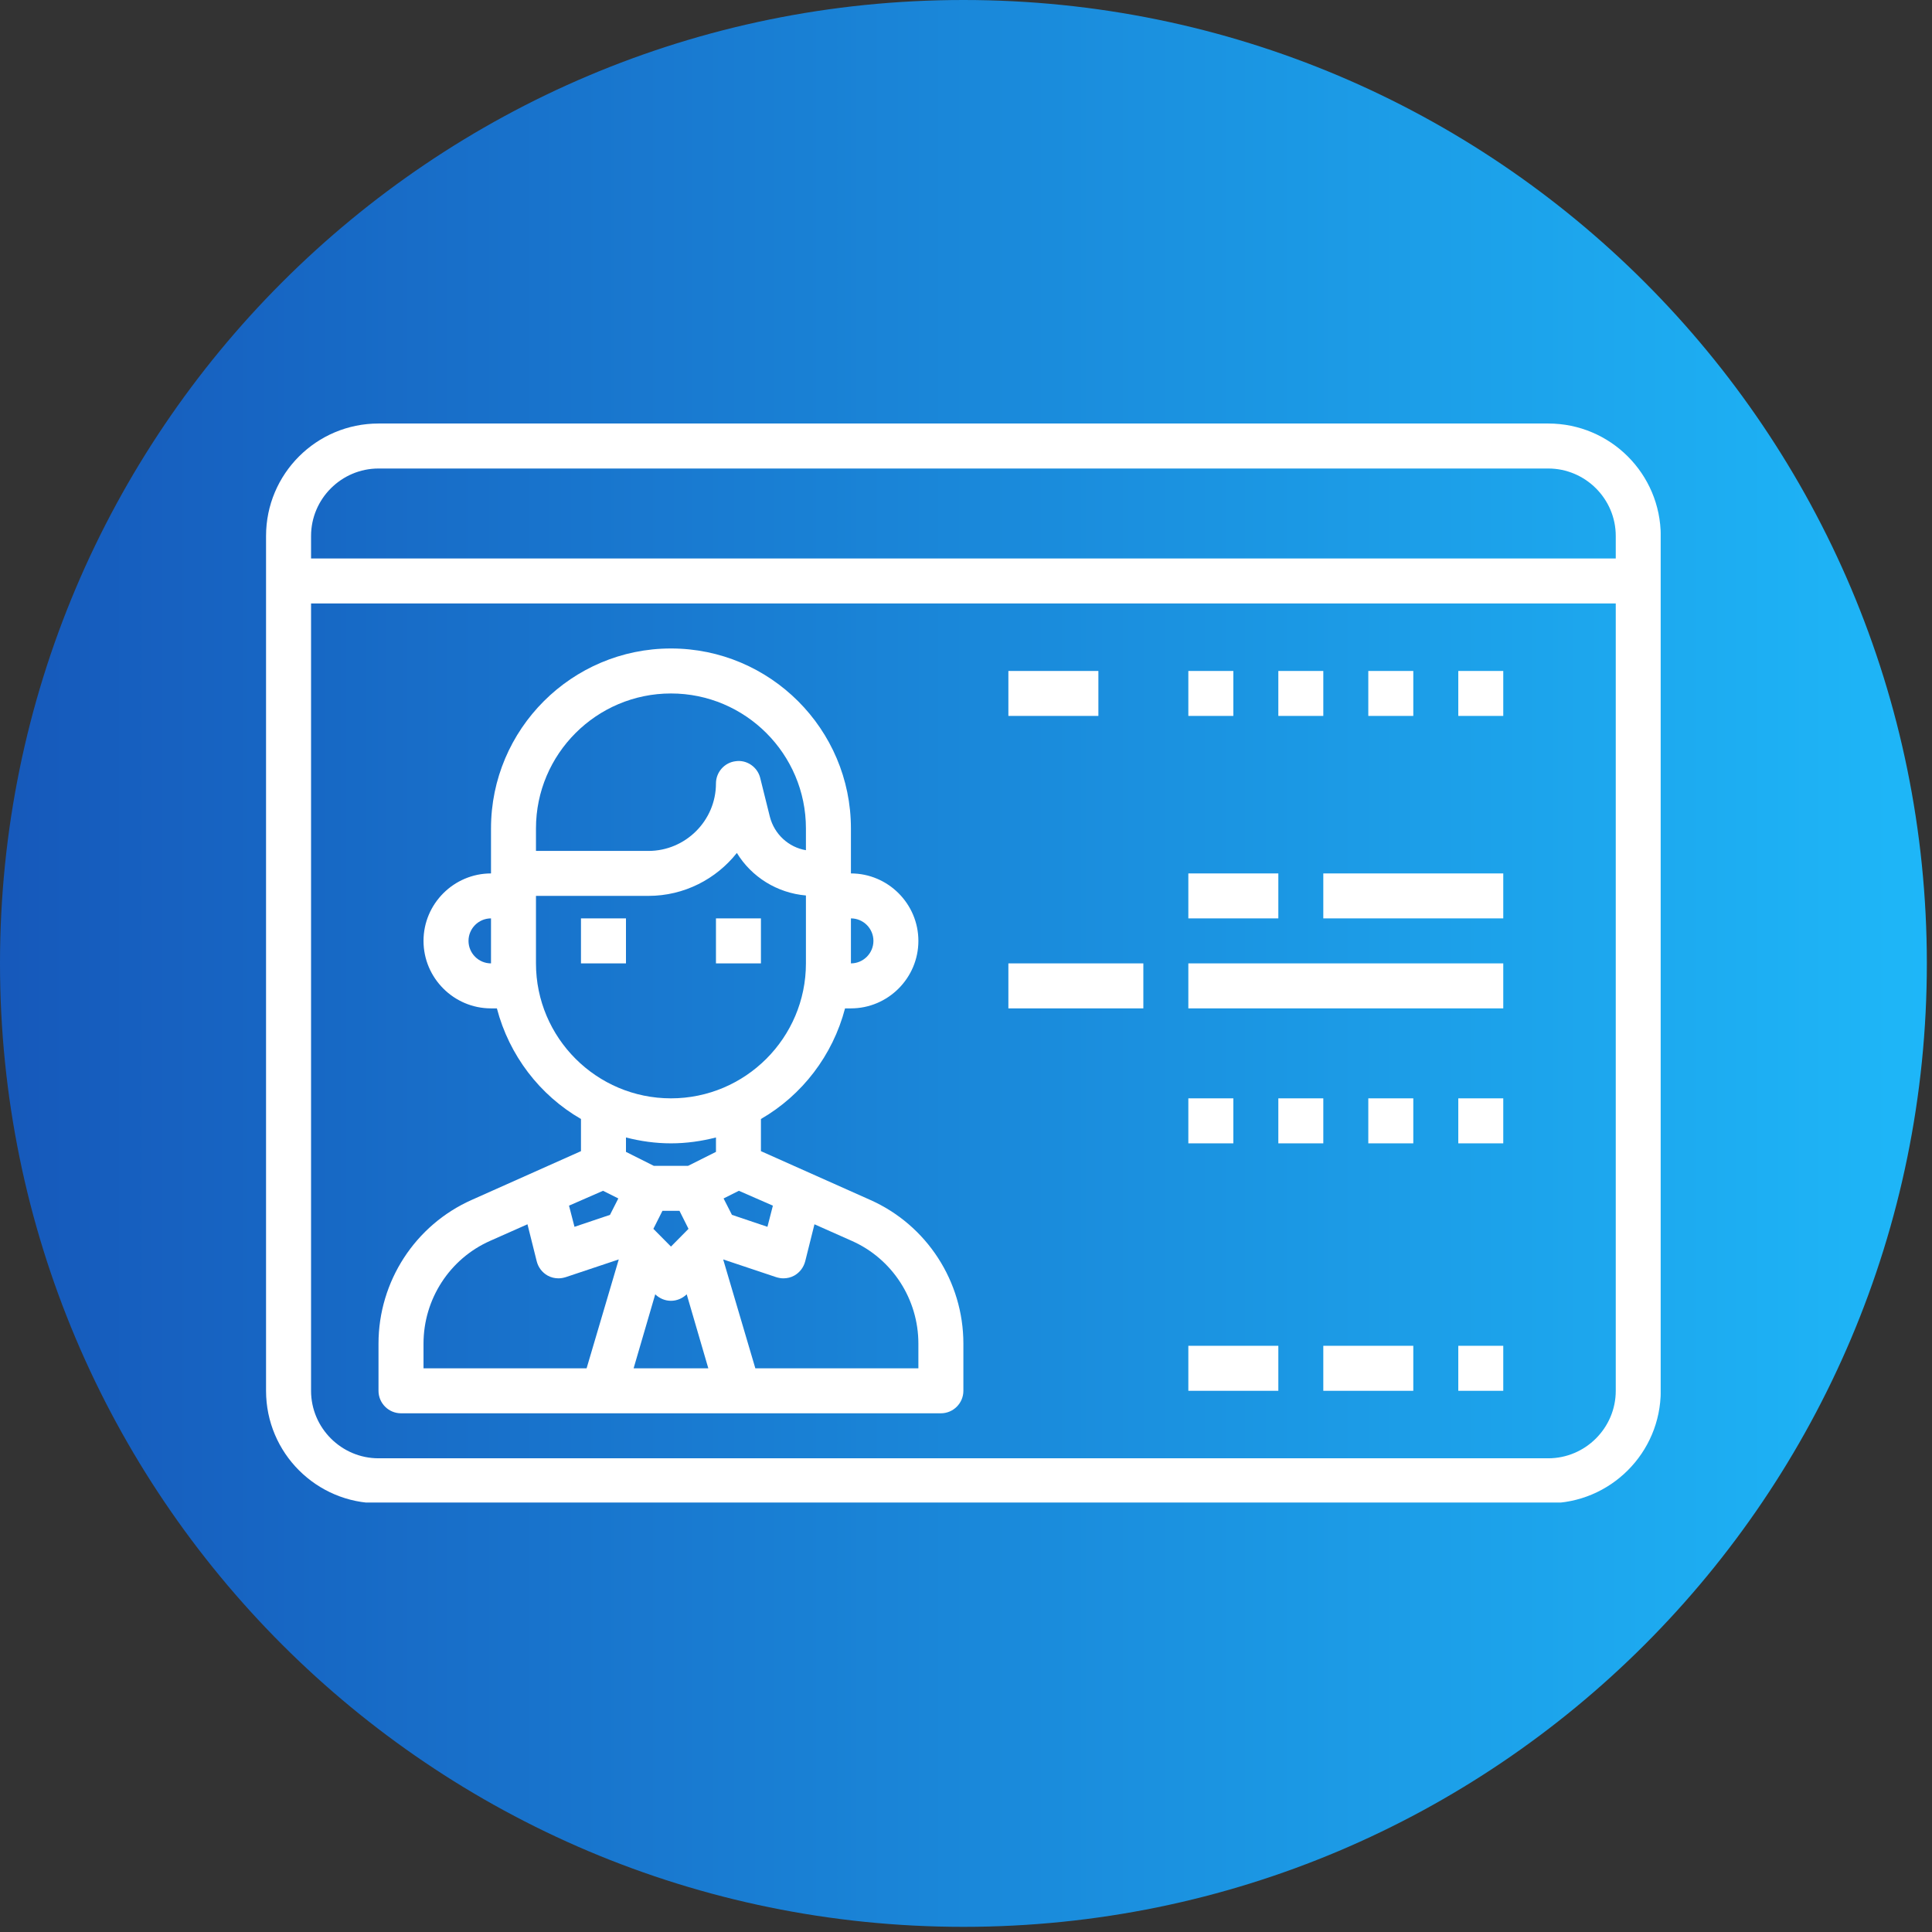
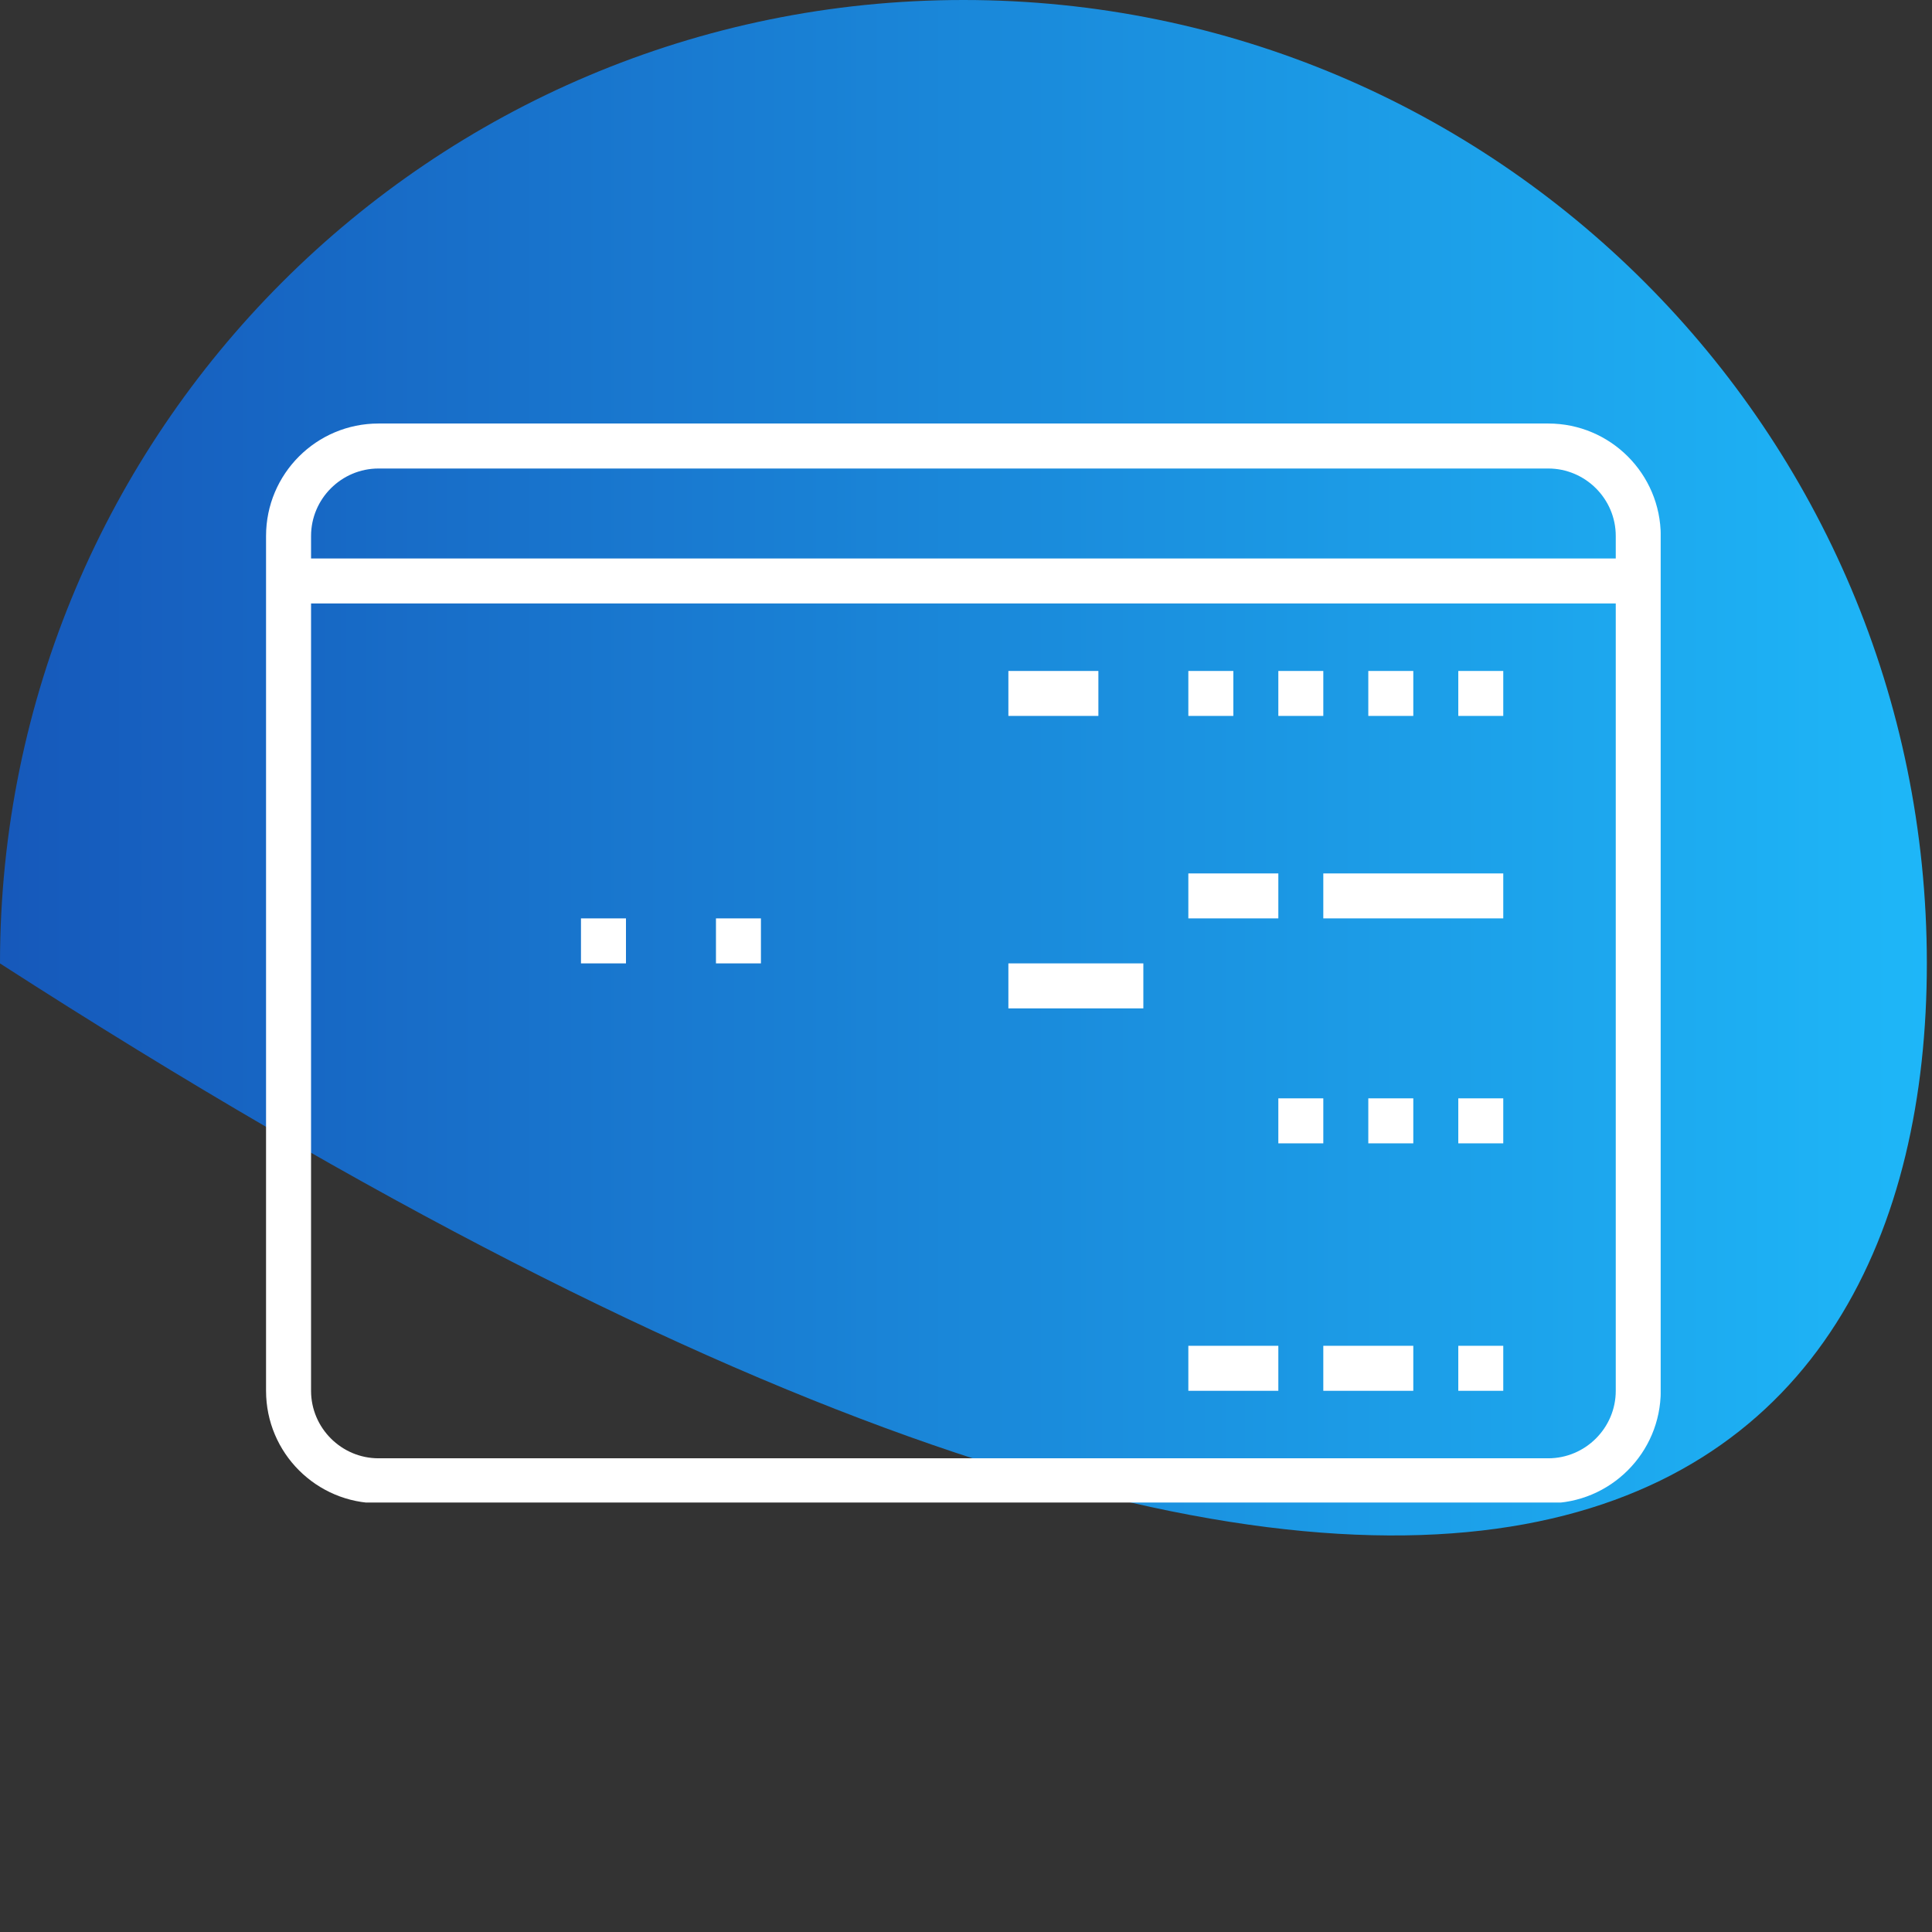
<svg xmlns="http://www.w3.org/2000/svg" width="250" zoomAndPan="magnify" viewBox="0 0 187.5 187.5" height="250" preserveAspectRatio="xMidYMid meet" version="1.0">
  <rect x="0" y="0" width="187.5" height="187.5" fill="#333333" stroke="none" />
  <defs>
    <clipPath id="d5d1debbdb">
      <path d="M 0 0 L 187 0 L 187 187 L 0 187 Z M 0 0 " clip-rule="nonzero" />
    </clipPath>
    <clipPath id="919eb35edf">
-       <path d="M 93.5 0 C 41.863 0 0 41.863 0 93.5 C 0 145.141 41.863 187 93.5 187 C 145.141 187 187 145.141 187 93.5 C 187 41.863 145.141 0 93.5 0 Z M 93.5 0 " clip-rule="nonzero" />
+       <path d="M 93.5 0 C 41.863 0 0 41.863 0 93.5 C 145.141 187 187 145.141 187 93.5 C 187 41.863 145.141 0 93.5 0 Z M 93.5 0 " clip-rule="nonzero" />
    </clipPath>
    <linearGradient x1="0" gradientTransform="matrix(0.73, 0, 0, 0.73, 0, 0)" y1="0" x2="256" gradientUnits="userSpaceOnUse" y2="0" id="6d921f335c">
      <stop stop-opacity="1" stop-color="rgb(8.6%, 34.9%, 73.299%)" offset="0" />
      <stop stop-opacity="1" stop-color="rgb(8.612%, 35.043%, 73.392%)" offset="0.008" />
      <stop stop-opacity="1" stop-color="rgb(8.636%, 35.33%, 73.579%)" offset="0.016" />
      <stop stop-opacity="1" stop-color="rgb(8.661%, 35.619%, 73.767%)" offset="0.023" />
      <stop stop-opacity="1" stop-color="rgb(8.687%, 35.907%, 73.955%)" offset="0.031" />
      <stop stop-opacity="1" stop-color="rgb(8.711%, 36.195%, 74.142%)" offset="0.039" />
      <stop stop-opacity="1" stop-color="rgb(8.737%, 36.484%, 74.33%)" offset="0.047" />
      <stop stop-opacity="1" stop-color="rgb(8.762%, 36.772%, 74.518%)" offset="0.055" />
      <stop stop-opacity="1" stop-color="rgb(8.786%, 37.061%, 74.706%)" offset="0.062" />
      <stop stop-opacity="1" stop-color="rgb(8.812%, 37.349%, 74.892%)" offset="0.07" />
      <stop stop-opacity="1" stop-color="rgb(8.836%, 37.637%, 75.079%)" offset="0.078" />
      <stop stop-opacity="1" stop-color="rgb(8.861%, 37.926%, 75.267%)" offset="0.086" />
      <stop stop-opacity="1" stop-color="rgb(8.887%, 38.214%, 75.455%)" offset="0.094" />
      <stop stop-opacity="1" stop-color="rgb(8.911%, 38.503%, 75.642%)" offset="0.102" />
      <stop stop-opacity="1" stop-color="rgb(8.937%, 38.791%, 75.83%)" offset="0.109" />
      <stop stop-opacity="1" stop-color="rgb(8.961%, 39.079%, 76.018%)" offset="0.117" />
      <stop stop-opacity="1" stop-color="rgb(8.986%, 39.366%, 76.205%)" offset="0.125" />
      <stop stop-opacity="1" stop-color="rgb(9.012%, 39.655%, 76.392%)" offset="0.133" />
      <stop stop-opacity="1" stop-color="rgb(9.036%, 39.943%, 76.579%)" offset="0.141" />
      <stop stop-opacity="1" stop-color="rgb(9.062%, 40.231%, 76.767%)" offset="0.148" />
      <stop stop-opacity="1" stop-color="rgb(9.087%, 40.52%, 76.955%)" offset="0.156" />
      <stop stop-opacity="1" stop-color="rgb(9.111%, 40.808%, 77.142%)" offset="0.164" />
      <stop stop-opacity="1" stop-color="rgb(9.137%, 41.096%, 77.33%)" offset="0.172" />
      <stop stop-opacity="1" stop-color="rgb(9.161%, 41.385%, 77.518%)" offset="0.18" />
      <stop stop-opacity="1" stop-color="rgb(9.186%, 41.673%, 77.705%)" offset="0.188" />
      <stop stop-opacity="1" stop-color="rgb(9.212%, 41.962%, 77.893%)" offset="0.195" />
      <stop stop-opacity="1" stop-color="rgb(9.236%, 42.25%, 78.079%)" offset="0.203" />
      <stop stop-opacity="1" stop-color="rgb(9.262%, 42.538%, 78.267%)" offset="0.211" />
      <stop stop-opacity="1" stop-color="rgb(9.286%, 42.827%, 78.455%)" offset="0.219" />
      <stop stop-opacity="1" stop-color="rgb(9.311%, 43.115%, 78.642%)" offset="0.227" />
      <stop stop-opacity="1" stop-color="rgb(9.337%, 43.402%, 78.83%)" offset="0.234" />
      <stop stop-opacity="1" stop-color="rgb(9.361%, 43.69%, 79.018%)" offset="0.242" />
      <stop stop-opacity="1" stop-color="rgb(9.386%, 43.979%, 79.205%)" offset="0.25" />
      <stop stop-opacity="1" stop-color="rgb(9.412%, 44.267%, 79.393%)" offset="0.258" />
      <stop stop-opacity="1" stop-color="rgb(9.436%, 44.556%, 79.579%)" offset="0.266" />
      <stop stop-opacity="1" stop-color="rgb(9.462%, 44.844%, 79.767%)" offset="0.273" />
      <stop stop-opacity="1" stop-color="rgb(9.486%, 45.132%, 79.955%)" offset="0.281" />
      <stop stop-opacity="1" stop-color="rgb(9.511%, 45.421%, 80.142%)" offset="0.289" />
      <stop stop-opacity="1" stop-color="rgb(9.537%, 45.709%, 80.33%)" offset="0.297" />
      <stop stop-opacity="1" stop-color="rgb(9.561%, 45.998%, 80.518%)" offset="0.305" />
      <stop stop-opacity="1" stop-color="rgb(9.587%, 46.286%, 80.705%)" offset="0.312" />
      <stop stop-opacity="1" stop-color="rgb(9.612%, 46.574%, 80.893%)" offset="0.32" />
      <stop stop-opacity="1" stop-color="rgb(9.636%, 46.863%, 81.079%)" offset="0.328" />
      <stop stop-opacity="1" stop-color="rgb(9.662%, 47.151%, 81.267%)" offset="0.336" />
      <stop stop-opacity="1" stop-color="rgb(9.686%, 47.438%, 81.454%)" offset="0.344" />
      <stop stop-opacity="1" stop-color="rgb(9.711%, 47.726%, 81.642%)" offset="0.352" />
      <stop stop-opacity="1" stop-color="rgb(9.737%, 48.015%, 81.83%)" offset="0.359" />
      <stop stop-opacity="1" stop-color="rgb(9.761%, 48.303%, 82.018%)" offset="0.367" />
      <stop stop-opacity="1" stop-color="rgb(9.787%, 48.592%, 82.205%)" offset="0.375" />
      <stop stop-opacity="1" stop-color="rgb(9.811%, 48.88%, 82.393%)" offset="0.383" />
      <stop stop-opacity="1" stop-color="rgb(9.836%, 49.168%, 82.581%)" offset="0.391" />
      <stop stop-opacity="1" stop-color="rgb(9.862%, 49.457%, 82.767%)" offset="0.398" />
      <stop stop-opacity="1" stop-color="rgb(9.886%, 49.745%, 82.954%)" offset="0.406" />
      <stop stop-opacity="1" stop-color="rgb(9.912%, 50.034%, 83.142%)" offset="0.414" />
      <stop stop-opacity="1" stop-color="rgb(9.937%, 50.322%, 83.33%)" offset="0.422" />
      <stop stop-opacity="1" stop-color="rgb(9.961%, 50.61%, 83.517%)" offset="0.43" />
      <stop stop-opacity="1" stop-color="rgb(9.987%, 50.899%, 83.705%)" offset="0.438" />
      <stop stop-opacity="1" stop-color="rgb(10.011%, 51.187%, 83.893%)" offset="0.445" />
      <stop stop-opacity="1" stop-color="rgb(10.036%, 51.474%, 84.081%)" offset="0.453" />
      <stop stop-opacity="1" stop-color="rgb(10.062%, 51.762%, 84.267%)" offset="0.461" />
      <stop stop-opacity="1" stop-color="rgb(10.086%, 52.051%, 84.454%)" offset="0.469" />
      <stop stop-opacity="1" stop-color="rgb(10.112%, 52.339%, 84.642%)" offset="0.477" />
      <stop stop-opacity="1" stop-color="rgb(10.136%, 52.628%, 84.83%)" offset="0.484" />
      <stop stop-opacity="1" stop-color="rgb(10.161%, 52.916%, 85.017%)" offset="0.492" />
      <stop stop-opacity="1" stop-color="rgb(10.187%, 53.204%, 85.205%)" offset="0.5" />
      <stop stop-opacity="1" stop-color="rgb(10.211%, 53.493%, 85.393%)" offset="0.508" />
      <stop stop-opacity="1" stop-color="rgb(10.237%, 53.781%, 85.58%)" offset="0.516" />
      <stop stop-opacity="1" stop-color="rgb(10.262%, 54.07%, 85.767%)" offset="0.523" />
      <stop stop-opacity="1" stop-color="rgb(10.286%, 54.358%, 85.954%)" offset="0.531" />
      <stop stop-opacity="1" stop-color="rgb(10.312%, 54.646%, 86.142%)" offset="0.539" />
      <stop stop-opacity="1" stop-color="rgb(10.336%, 54.935%, 86.33%)" offset="0.547" />
      <stop stop-opacity="1" stop-color="rgb(10.361%, 55.223%, 86.517%)" offset="0.555" />
      <stop stop-opacity="1" stop-color="rgb(10.387%, 55.51%, 86.705%)" offset="0.562" />
      <stop stop-opacity="1" stop-color="rgb(10.411%, 55.798%, 86.893%)" offset="0.57" />
      <stop stop-opacity="1" stop-color="rgb(10.437%, 56.087%, 87.08%)" offset="0.578" />
      <stop stop-opacity="1" stop-color="rgb(10.461%, 56.375%, 87.268%)" offset="0.586" />
      <stop stop-opacity="1" stop-color="rgb(10.486%, 56.664%, 87.454%)" offset="0.594" />
      <stop stop-opacity="1" stop-color="rgb(10.512%, 56.952%, 87.642%)" offset="0.602" />
      <stop stop-opacity="1" stop-color="rgb(10.536%, 57.24%, 87.83%)" offset="0.609" />
      <stop stop-opacity="1" stop-color="rgb(10.562%, 57.529%, 88.017%)" offset="0.617" />
      <stop stop-opacity="1" stop-color="rgb(10.587%, 57.817%, 88.205%)" offset="0.625" />
      <stop stop-opacity="1" stop-color="rgb(10.611%, 58.105%, 88.393%)" offset="0.633" />
      <stop stop-opacity="1" stop-color="rgb(10.637%, 58.394%, 88.58%)" offset="0.641" />
      <stop stop-opacity="1" stop-color="rgb(10.661%, 58.682%, 88.768%)" offset="0.648" />
      <stop stop-opacity="1" stop-color="rgb(10.686%, 58.971%, 88.954%)" offset="0.656" />
      <stop stop-opacity="1" stop-color="rgb(10.712%, 59.259%, 89.142%)" offset="0.664" />
      <stop stop-opacity="1" stop-color="rgb(10.736%, 59.546%, 89.33%)" offset="0.672" />
      <stop stop-opacity="1" stop-color="rgb(10.762%, 59.834%, 89.517%)" offset="0.68" />
      <stop stop-opacity="1" stop-color="rgb(10.786%, 60.123%, 89.705%)" offset="0.688" />
      <stop stop-opacity="1" stop-color="rgb(10.811%, 60.411%, 89.893%)" offset="0.695" />
      <stop stop-opacity="1" stop-color="rgb(10.837%, 60.699%, 90.08%)" offset="0.703" />
      <stop stop-opacity="1" stop-color="rgb(10.861%, 60.988%, 90.268%)" offset="0.711" />
      <stop stop-opacity="1" stop-color="rgb(10.887%, 61.276%, 90.454%)" offset="0.719" />
      <stop stop-opacity="1" stop-color="rgb(10.912%, 61.565%, 90.642%)" offset="0.727" />
      <stop stop-opacity="1" stop-color="rgb(10.936%, 61.853%, 90.829%)" offset="0.734" />
      <stop stop-opacity="1" stop-color="rgb(10.962%, 62.141%, 91.017%)" offset="0.742" />
      <stop stop-opacity="1" stop-color="rgb(10.986%, 62.43%, 91.205%)" offset="0.75" />
      <stop stop-opacity="1" stop-color="rgb(11.011%, 62.718%, 91.393%)" offset="0.758" />
      <stop stop-opacity="1" stop-color="rgb(11.037%, 63.007%, 91.58%)" offset="0.766" />
      <stop stop-opacity="1" stop-color="rgb(11.061%, 63.295%, 91.768%)" offset="0.773" />
      <stop stop-opacity="1" stop-color="rgb(11.087%, 63.582%, 91.956%)" offset="0.781" />
      <stop stop-opacity="1" stop-color="rgb(11.111%, 63.87%, 92.142%)" offset="0.789" />
      <stop stop-opacity="1" stop-color="rgb(11.136%, 64.159%, 92.329%)" offset="0.797" />
      <stop stop-opacity="1" stop-color="rgb(11.162%, 64.447%, 92.517%)" offset="0.805" />
      <stop stop-opacity="1" stop-color="rgb(11.186%, 64.735%, 92.705%)" offset="0.812" />
      <stop stop-opacity="1" stop-color="rgb(11.212%, 65.024%, 92.892%)" offset="0.82" />
      <stop stop-opacity="1" stop-color="rgb(11.237%, 65.312%, 93.08%)" offset="0.828" />
      <stop stop-opacity="1" stop-color="rgb(11.261%, 65.601%, 93.268%)" offset="0.836" />
      <stop stop-opacity="1" stop-color="rgb(11.287%, 65.889%, 93.456%)" offset="0.844" />
      <stop stop-opacity="1" stop-color="rgb(11.311%, 66.177%, 93.642%)" offset="0.852" />
      <stop stop-opacity="1" stop-color="rgb(11.336%, 66.466%, 93.829%)" offset="0.859" />
      <stop stop-opacity="1" stop-color="rgb(11.362%, 66.754%, 94.017%)" offset="0.867" />
      <stop stop-opacity="1" stop-color="rgb(11.386%, 67.043%, 94.205%)" offset="0.875" />
      <stop stop-opacity="1" stop-color="rgb(11.412%, 67.329%, 94.392%)" offset="0.883" />
      <stop stop-opacity="1" stop-color="rgb(11.436%, 67.618%, 94.58%)" offset="0.891" />
      <stop stop-opacity="1" stop-color="rgb(11.461%, 67.906%, 94.768%)" offset="0.898" />
      <stop stop-opacity="1" stop-color="rgb(11.487%, 68.195%, 94.955%)" offset="0.906" />
      <stop stop-opacity="1" stop-color="rgb(11.511%, 68.483%, 95.142%)" offset="0.914" />
      <stop stop-opacity="1" stop-color="rgb(11.537%, 68.771%, 95.329%)" offset="0.922" />
      <stop stop-opacity="1" stop-color="rgb(11.562%, 69.06%, 95.517%)" offset="0.93" />
      <stop stop-opacity="1" stop-color="rgb(11.586%, 69.348%, 95.705%)" offset="0.938" />
      <stop stop-opacity="1" stop-color="rgb(11.612%, 69.637%, 95.892%)" offset="0.945" />
      <stop stop-opacity="1" stop-color="rgb(11.636%, 69.925%, 96.08%)" offset="0.953" />
      <stop stop-opacity="1" stop-color="rgb(11.661%, 70.213%, 96.268%)" offset="0.961" />
      <stop stop-opacity="1" stop-color="rgb(11.687%, 70.502%, 96.455%)" offset="0.969" />
      <stop stop-opacity="1" stop-color="rgb(11.711%, 70.79%, 96.643%)" offset="0.977" />
      <stop stop-opacity="1" stop-color="rgb(11.737%, 71.078%, 96.829%)" offset="0.984" />
      <stop stop-opacity="1" stop-color="rgb(11.761%, 71.365%, 97.017%)" offset="0.992" />
      <stop stop-opacity="1" stop-color="rgb(11.786%, 71.654%, 97.205%)" offset="1" />
    </linearGradient>
    <clipPath id="b4a0f5edb2">
      <path d="M 25.777 41.102 L 161.168 41.102 L 161.168 145.82 L 25.777 145.82 Z M 25.777 41.102 " clip-rule="nonzero" />
    </clipPath>
  </defs>
  <g clip-path="url(#d5d1debbdb)">
    <g clip-path="url(#919eb35edf)">
      <path fill="url(#6d921f335c)" d="M 0 0 L 0 187 L 187 187 L 187 0 Z M 0 0 " fill-rule="nonzero" />
    </g>
  </g>
  <path fill="#ffffff" d="M 56.383 93.496 L 60.75 93.496 L 60.75 89.129 L 56.383 89.129 L 56.383 93.496 " fill-opacity="1" fill-rule="nonzero" />
  <path fill="#ffffff" d="M 73.848 89.129 L 69.484 89.129 L 69.484 93.496 L 73.848 93.496 L 73.848 89.129 " fill-opacity="1" fill-rule="nonzero" />
  <g clip-path="url(#b4a0f5edb2)">
    <path fill="#ffffff" d="M 156.809 54.199 L 30.188 54.199 L 30.188 52.016 C 30.188 48.41 33.137 45.469 36.734 45.469 L 150.258 45.469 C 153.859 45.469 156.809 48.41 156.809 52.016 Z M 156.809 134.977 C 156.809 138.582 153.859 141.527 150.258 141.527 L 36.734 141.527 C 33.137 141.527 30.188 138.582 30.188 134.977 L 30.188 58.566 L 156.809 58.566 Z M 150.258 41.102 L 36.734 41.102 C 30.707 41.102 25.82 45.988 25.82 52.016 L 25.82 134.977 C 25.82 141.004 30.707 145.891 36.734 145.891 L 150.258 145.891 C 156.289 145.891 161.176 141.004 161.176 134.977 L 161.176 52.016 C 161.176 45.988 156.289 41.102 150.258 41.102 " fill-opacity="1" fill-rule="nonzero" />
  </g>
-   <path fill="#ffffff" d="M 89.129 132.793 L 73.305 132.793 L 70.184 122.227 L 75.332 123.949 C 75.57 124.02 75.793 124.062 76.031 124.062 C 76.398 124.062 76.758 123.977 77.082 123.797 C 77.625 123.488 77.992 122.996 78.148 122.398 L 79.043 118.816 L 82.648 120.418 C 86.598 122.16 89.129 126.09 89.129 130.398 Z M 69.484 111.789 L 66.777 113.145 L 63.453 113.145 L 60.75 111.789 L 60.75 110.391 C 62.148 110.75 63.605 110.961 65.117 110.961 C 66.625 110.961 68.082 110.75 69.484 110.391 Z M 63.41 119.258 L 64.289 117.512 L 65.945 117.512 L 66.82 119.258 L 65.117 120.98 Z M 61.492 132.793 L 63.59 125.613 C 64.023 126.031 64.57 126.242 65.117 126.242 C 65.66 126.242 66.207 126.031 66.645 125.613 L 68.742 132.793 Z M 56.93 132.793 L 41.102 132.793 L 41.102 130.398 C 41.102 126.09 43.633 122.16 47.582 120.418 L 51.191 118.816 L 52.086 122.398 C 52.238 122.996 52.605 123.488 53.152 123.797 C 53.477 123.977 53.832 124.062 54.199 124.062 C 54.438 124.062 54.66 124.02 54.898 123.949 L 60.051 122.227 Z M 58.523 115.566 L 60.008 116.309 L 59.199 117.902 L 55.754 119.062 L 55.223 117.008 Z M 52.016 93.496 L 52.016 86.945 L 62.934 86.945 C 66.402 86.945 69.508 85.309 71.512 82.777 C 72.938 85.113 75.418 86.664 78.215 86.906 L 78.215 93.496 C 78.215 100.719 72.34 106.594 65.117 106.594 C 57.895 106.594 52.016 100.719 52.016 93.496 Z M 52.016 80.398 C 52.016 73.176 57.895 67.301 65.117 67.301 C 72.34 67.301 78.215 73.176 78.215 80.398 L 78.215 82.512 C 76.535 82.23 75.16 80.969 74.719 79.281 L 73.781 75.512 C 73.523 74.438 72.477 73.719 71.402 73.875 C 70.309 74 69.484 74.941 69.484 76.031 C 69.484 79.641 66.531 82.582 62.934 82.582 L 52.016 82.582 Z M 75.008 117.008 L 74.48 119.062 L 71.035 117.902 L 70.223 116.309 L 71.707 115.566 Z M 47.652 93.496 C 46.449 93.496 45.469 92.516 45.469 91.312 C 45.469 90.109 46.449 89.129 47.652 89.129 Z M 82.582 89.129 C 83.785 89.129 84.766 90.109 84.766 91.312 C 84.766 92.516 83.785 93.496 82.582 93.496 Z M 84.441 116.445 L 73.848 111.719 L 73.848 108.598 C 77.848 106.289 80.816 102.426 82.012 97.863 L 82.582 97.863 C 86.18 97.863 89.129 94.922 89.129 91.312 C 89.129 87.707 86.18 84.766 82.582 84.766 L 82.582 80.398 C 82.582 70.77 74.746 62.934 65.117 62.934 C 55.488 62.934 47.652 70.77 47.652 80.398 L 47.652 84.766 C 44.051 84.766 41.102 87.707 41.102 91.312 C 41.102 94.922 44.051 97.863 47.652 97.863 L 48.223 97.863 C 49.418 102.426 52.383 106.289 56.383 108.598 L 56.383 111.719 L 45.793 116.445 C 40.293 118.883 36.734 124.367 36.734 130.398 L 36.734 134.977 C 36.734 136.18 37.715 137.16 38.918 137.16 L 91.312 137.16 C 92.516 137.16 93.496 136.18 93.496 134.977 L 93.496 130.398 C 93.496 124.367 89.941 118.883 84.441 116.445 " fill-opacity="1" fill-rule="nonzero" />
  <path fill="#ffffff" d="M 106.598 65.117 L 97.863 65.117 L 97.863 69.48 L 106.598 69.48 L 106.598 65.117 " fill-opacity="1" fill-rule="nonzero" />
  <path fill="#ffffff" d="M 119.695 65.117 L 115.328 65.117 L 115.328 69.48 L 119.695 69.48 L 119.695 65.117 " fill-opacity="1" fill-rule="nonzero" />
  <path fill="#ffffff" d="M 128.426 65.117 L 124.062 65.117 L 124.062 69.48 L 128.426 69.48 L 128.426 65.117 " fill-opacity="1" fill-rule="nonzero" />
  <path fill="#ffffff" d="M 137.16 65.117 L 132.793 65.117 L 132.793 69.48 L 137.16 69.48 L 137.16 65.117 " fill-opacity="1" fill-rule="nonzero" />
  <path fill="#ffffff" d="M 141.527 69.48 L 145.891 69.48 L 145.891 65.117 L 141.527 65.117 L 141.527 69.48 " fill-opacity="1" fill-rule="nonzero" />
  <path fill="#ffffff" d="M 97.863 97.863 L 110.961 97.863 L 110.961 93.496 L 97.863 93.496 L 97.863 97.863 " fill-opacity="1" fill-rule="nonzero" />
  <path fill="#ffffff" d="M 124.062 84.766 L 115.328 84.766 L 115.328 89.129 L 124.062 89.129 L 124.062 84.766 " fill-opacity="1" fill-rule="nonzero" />
  <path fill="#ffffff" d="M 128.426 89.129 L 145.891 89.129 L 145.891 84.766 L 128.426 84.766 L 128.426 89.129 " fill-opacity="1" fill-rule="nonzero" />
-   <path fill="#ffffff" d="M 115.328 97.863 L 145.891 97.863 L 145.891 93.496 L 115.328 93.496 L 115.328 97.863 " fill-opacity="1" fill-rule="nonzero" />
-   <path fill="#ffffff" d="M 119.695 106.594 L 115.328 106.594 L 115.328 110.961 L 119.695 110.961 L 119.695 106.594 " fill-opacity="1" fill-rule="nonzero" />
  <path fill="#ffffff" d="M 128.426 106.594 L 124.062 106.594 L 124.062 110.961 L 128.426 110.961 L 128.426 106.594 " fill-opacity="1" fill-rule="nonzero" />
  <path fill="#ffffff" d="M 132.793 110.961 L 137.16 110.961 L 137.16 106.594 L 132.793 106.594 L 132.793 110.961 " fill-opacity="1" fill-rule="nonzero" />
  <path fill="#ffffff" d="M 141.527 110.961 L 145.891 110.961 L 145.891 106.594 L 141.527 106.594 L 141.527 110.961 " fill-opacity="1" fill-rule="nonzero" />
  <path fill="#ffffff" d="M 115.328 134.977 L 124.062 134.977 L 124.062 130.609 L 115.328 130.609 L 115.328 134.977 " fill-opacity="1" fill-rule="nonzero" />
  <path fill="#ffffff" d="M 128.426 134.977 L 137.16 134.977 L 137.16 130.609 L 128.426 130.609 L 128.426 134.977 " fill-opacity="1" fill-rule="nonzero" />
  <path fill="#ffffff" d="M 141.527 134.977 L 145.891 134.977 L 145.891 130.609 L 141.527 130.609 L 141.527 134.977 " fill-opacity="1" fill-rule="nonzero" />
</svg>